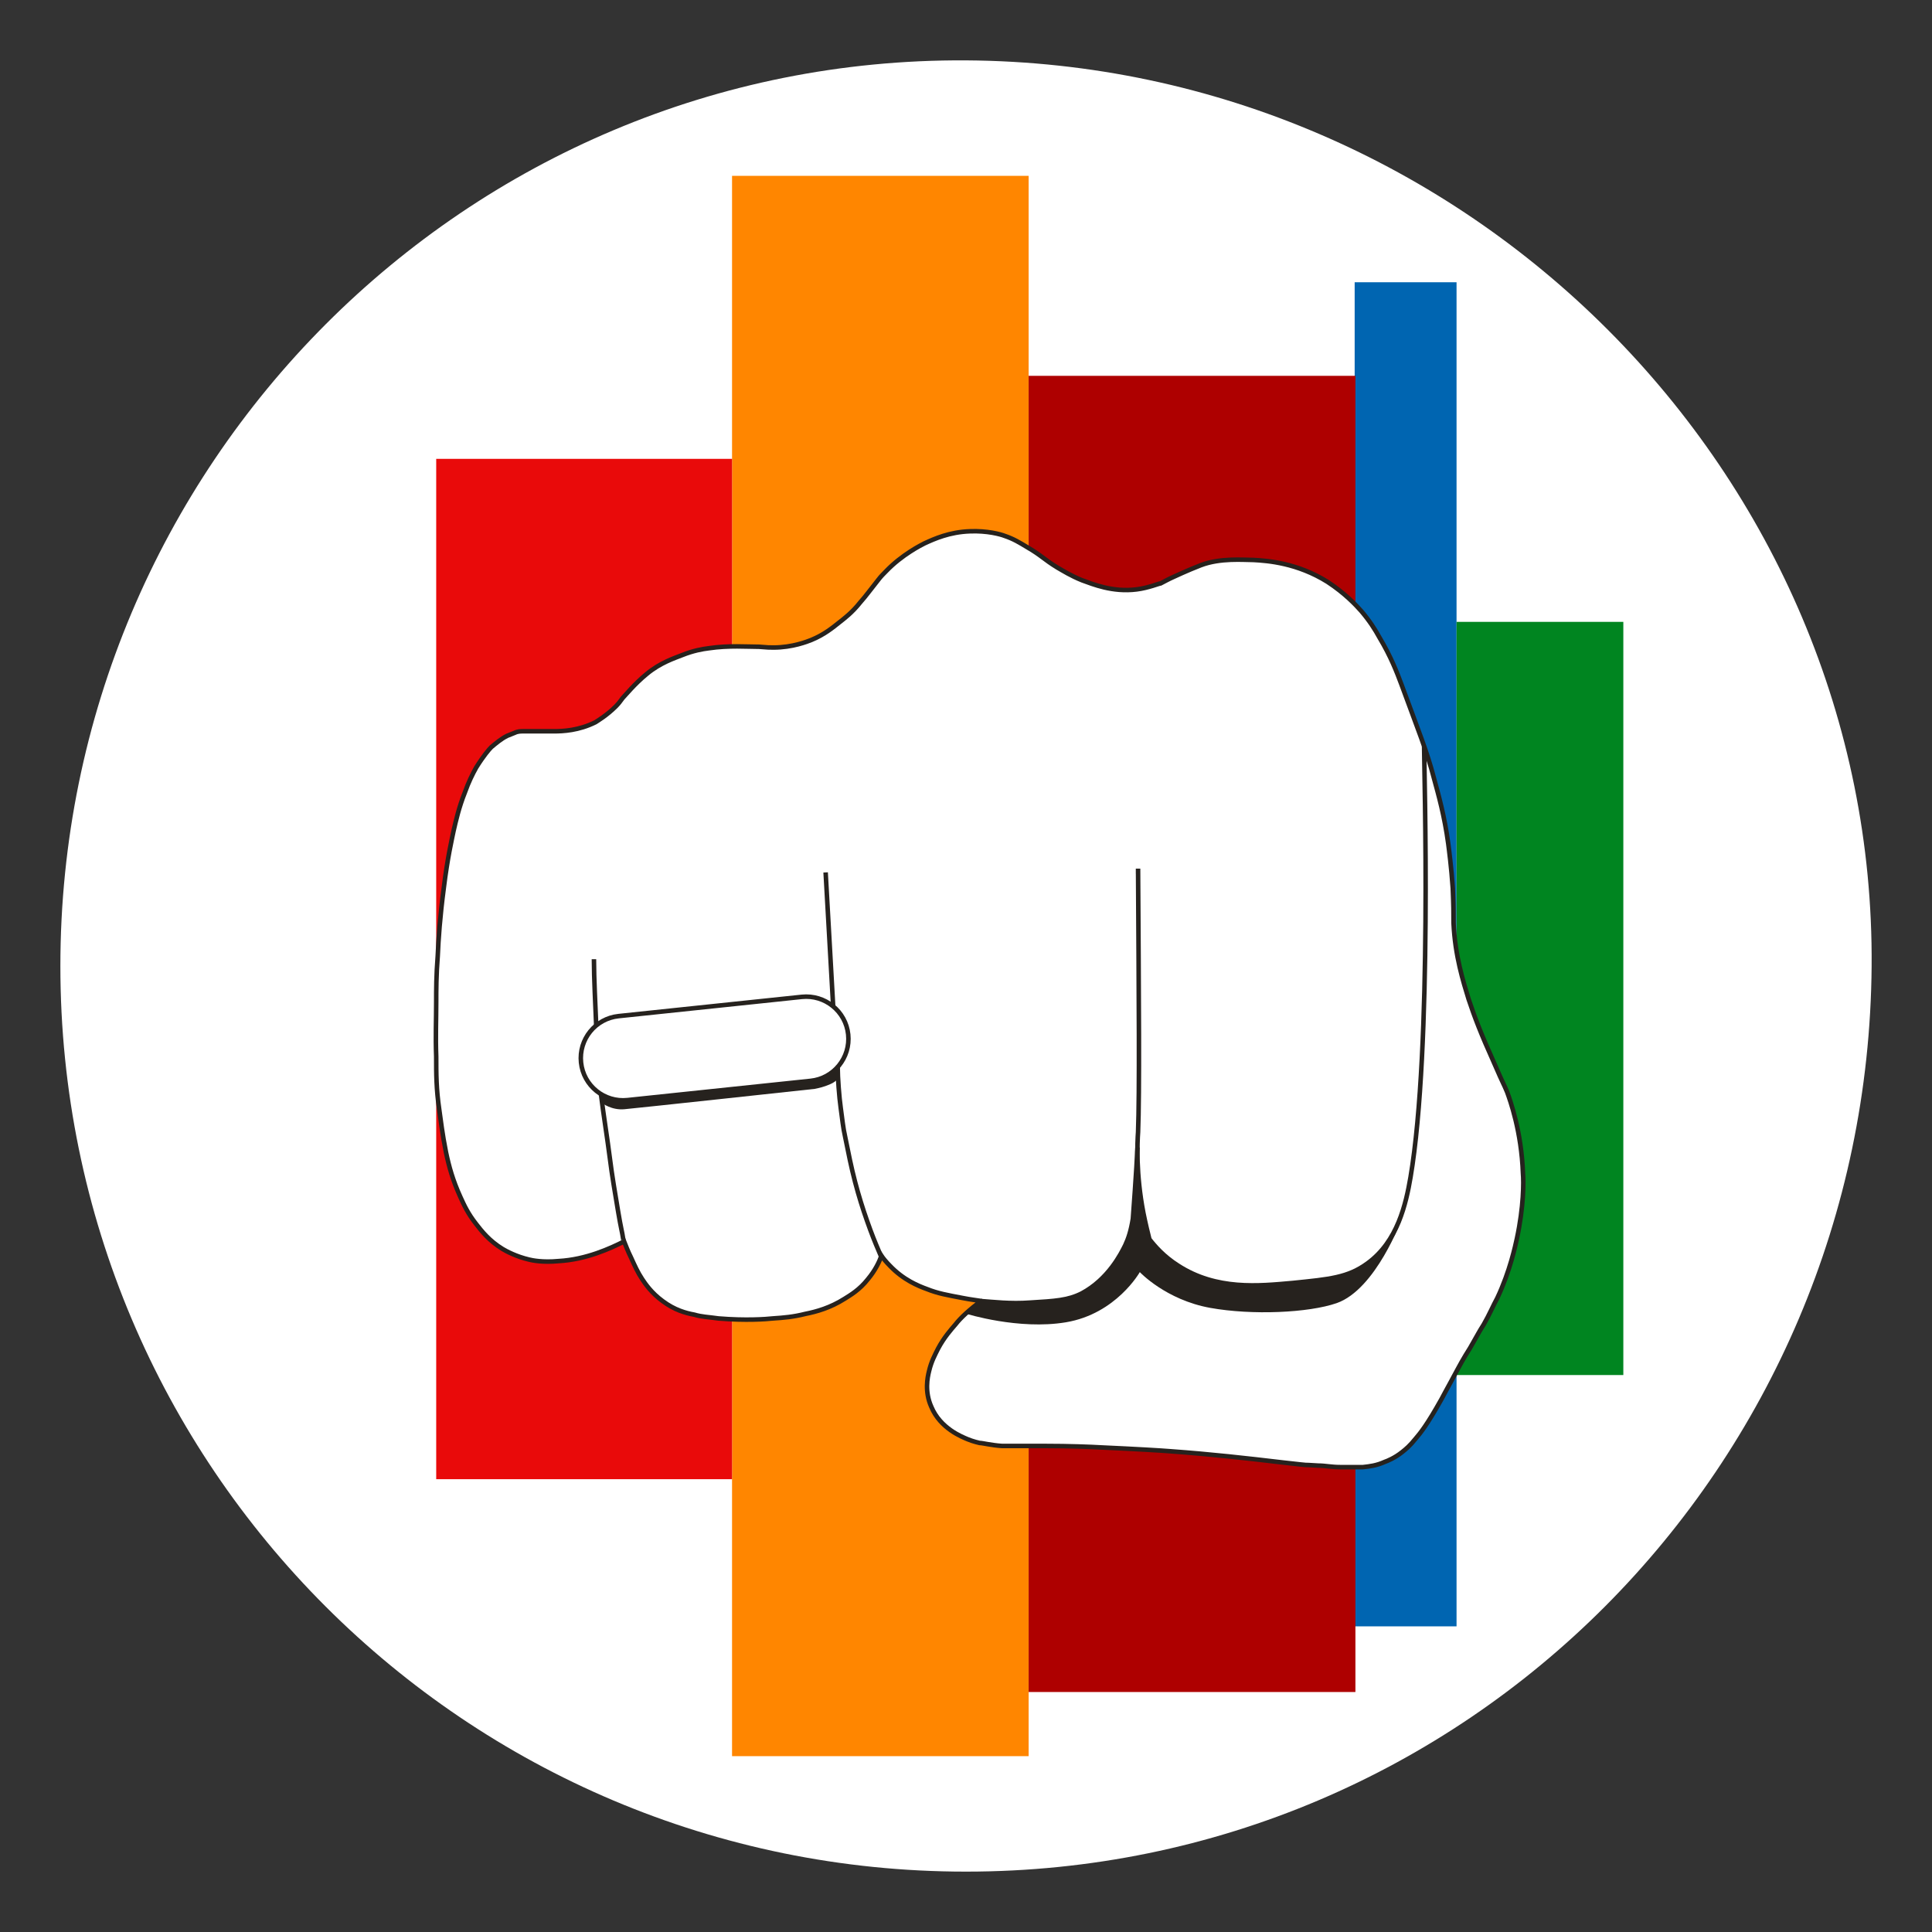
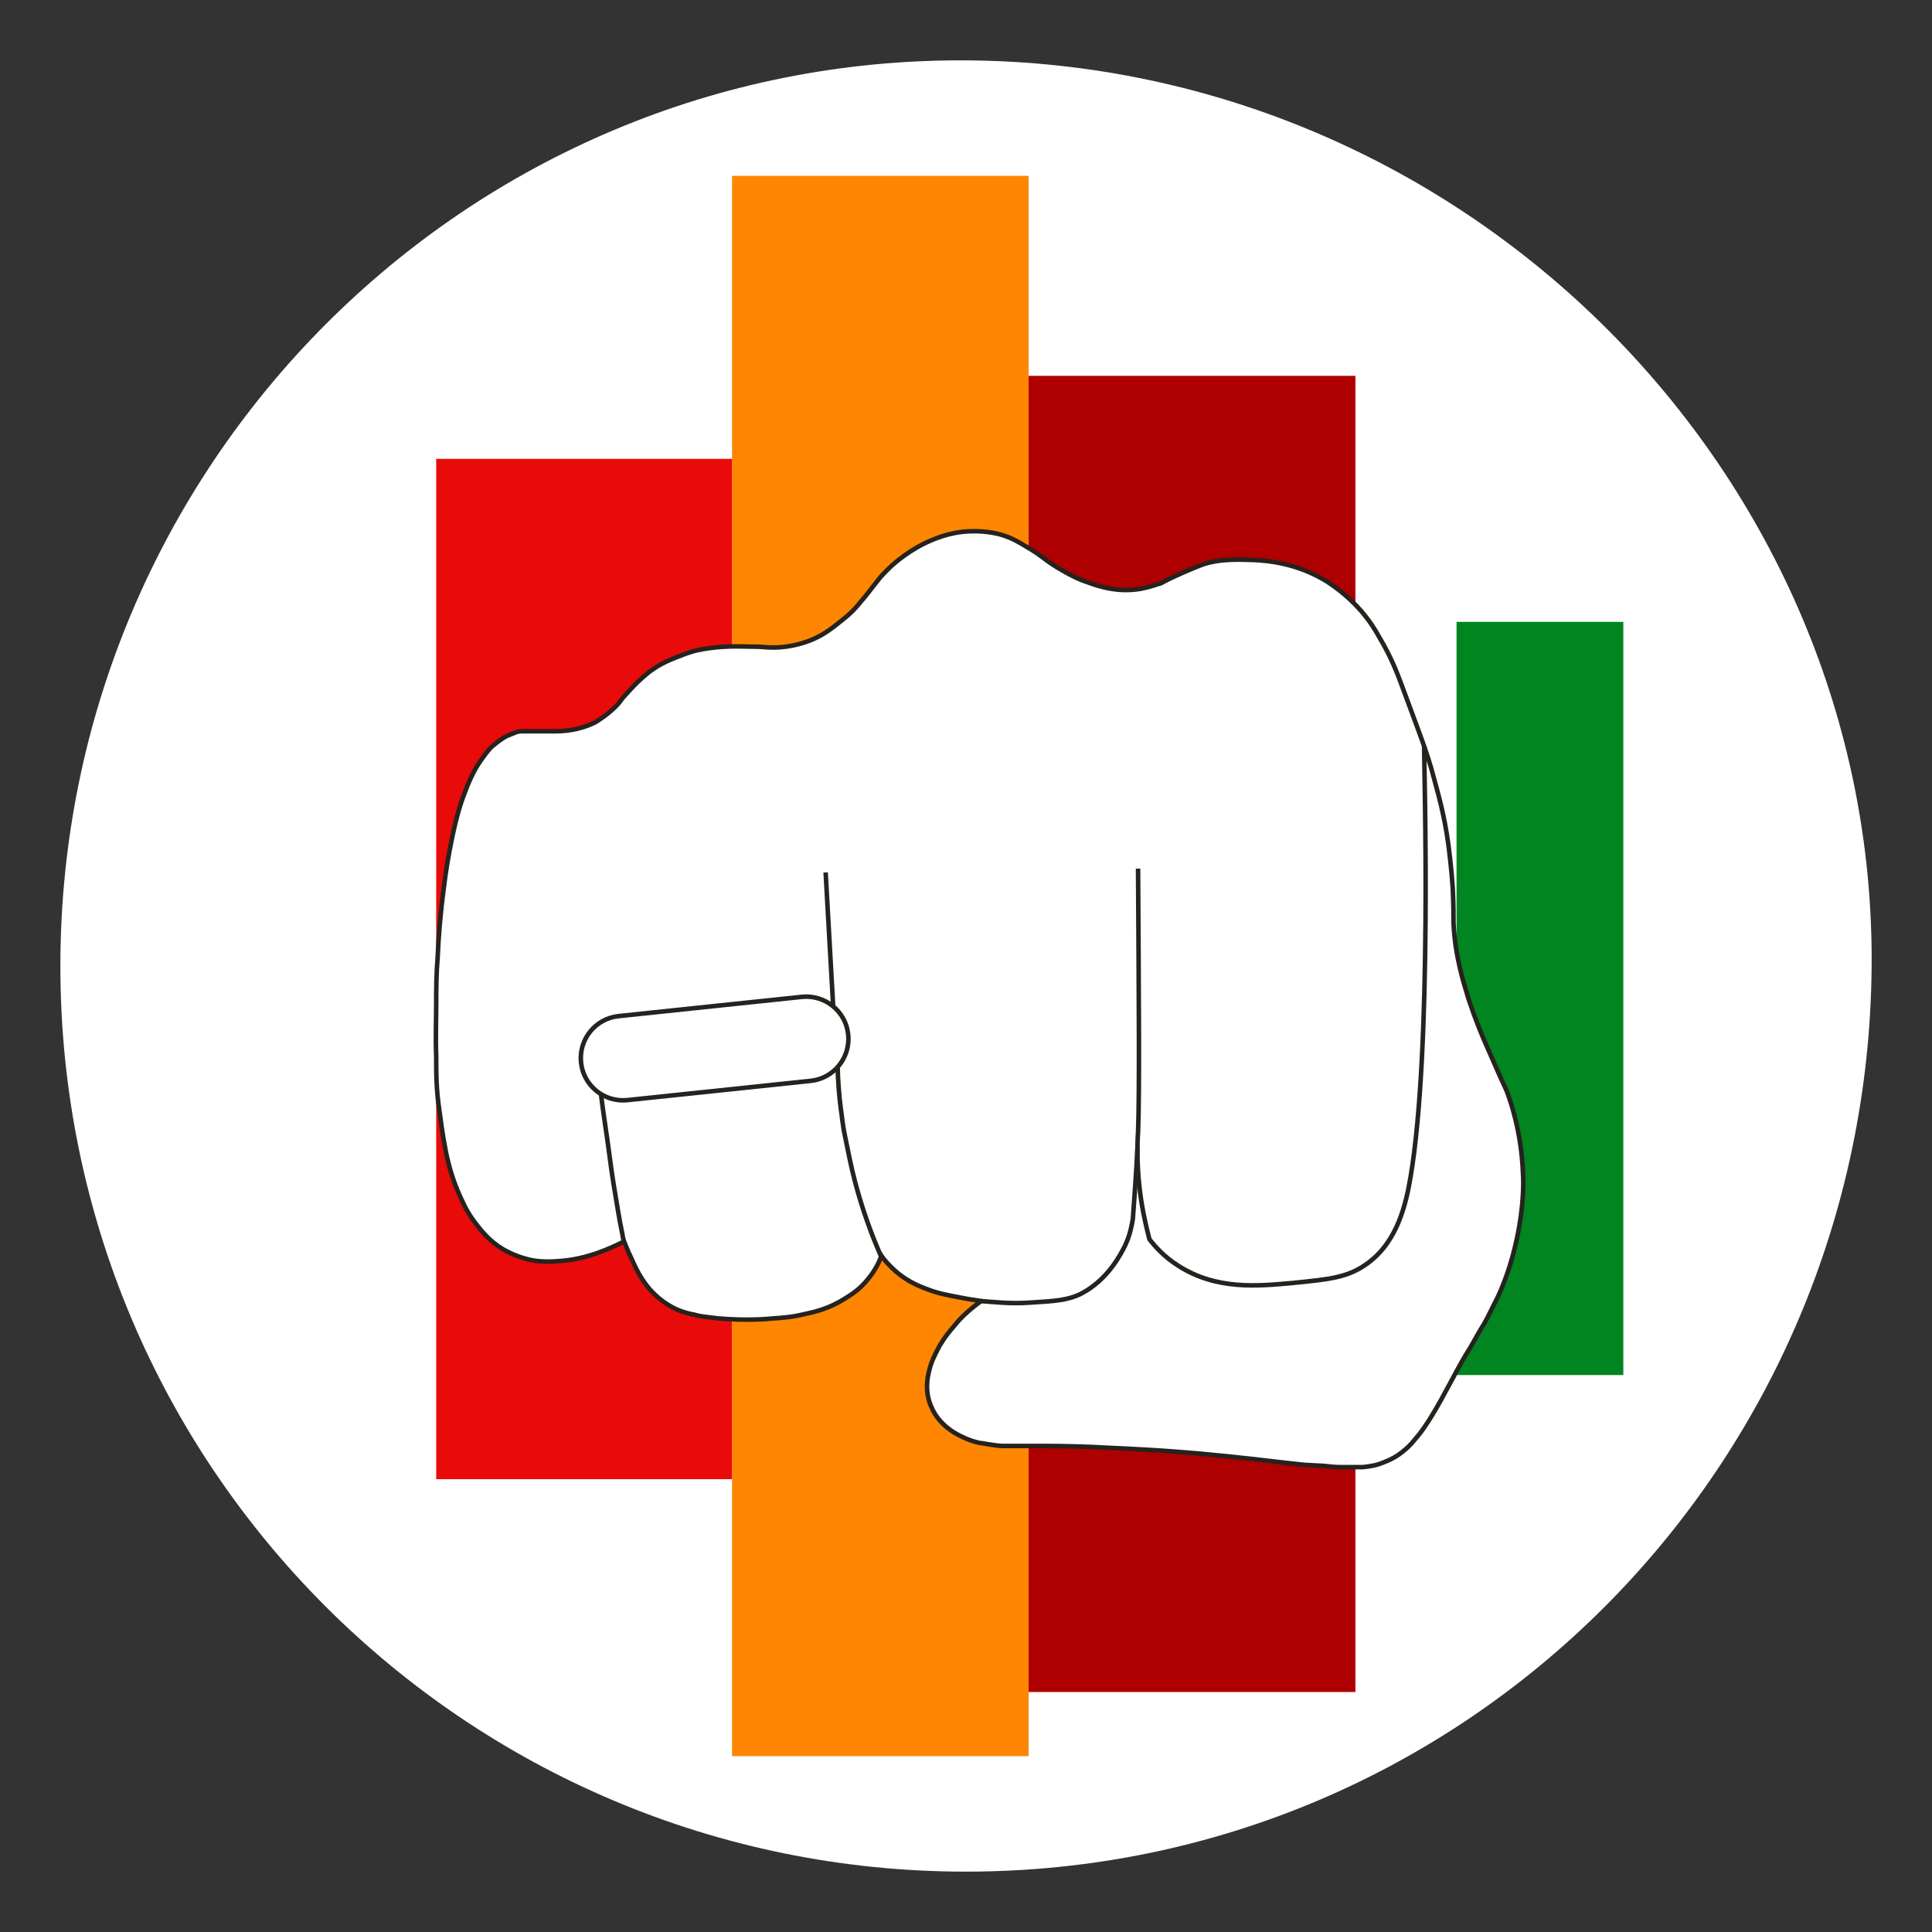
<svg xmlns="http://www.w3.org/2000/svg" width="256" height="256" viewBox="0 0 256 256" fill="none">
  <rect x="0" y="0" width="256" height="256" fill="#333333" stroke="none" />
  <g id="ring_fist_mass">
    <g id="ring_fist_mass_2">
      <path id="darkmodeMask" d="M248 128C247.5 194.3 194.3 248 128 248C61.7 248 8 194.3 8 128C8 61.7 61.7 7.6 128 8C194.4 8.4 248.5 62.9 248 128Z" fill="white" />
      <g id="stripes">
        <path id="Vector" d="M136.3 23.3H97V232.7H136.3V23.3Z" fill="#FF8600" />
-         <path id="Vector 2" d="M193 37.4H179.5V215.5H193V37.4Z" fill="#0065B1" />
        <path id="Vector 3" d="M97 60.8H57.8V196H97V60.8Z" fill="#E90A0A" />
        <path id="Vector 4" d="M179.6 49.8H136.3V224.2H179.6V49.8Z" fill="#AE0000" />
        <path id="Vector 5" d="M215.1 82.4H193V182.2H215.1V82.4Z" fill="#008520" />
      </g>
      <path id="whiteFill" d="M128.5 70.4C130.8 70.3 132.599 70.8 133.1 71C134.3 71.4 135.1 71.9 136.1 72.5C138 73.6 138.3 74.1 140.1 75.2C140.8 75.6 141.9 76.3 143.4 76.9C144.8 77.4 147.4 78.5 150.6 78.1C152.199 77.9 153.599 77.3 153.8 77.3C154.4 77 154.7 76.8 155.6 76.4C155.6 76.4 157.3 75.6 159.1 74.9C161.699 73.9 164.799 74.2 166.1 74.2C168 74.3 171.9 74.6 175.9 77.1C178.2 78.6 179.7 80.2 180.4 81C181.5 82.3 182.2 83.4 182.8 84.5C184.3 87 185.1 89.1 185.7 90.7C187.9 96.7 189.1 99.6 190 103.1C190.6 105.3 191.4 108.1 191.9 111.8C192 112.6 192.3 114.8 192.5 117.7C192.6 120.1 192.6 120.9 192.6 122.3C192.8 126.7 193.9 130.1 194.6 132.4C195.4 134.8 196.2 136.9 198 140.9C199.3 143.9 199.2 143.5 199.7 144.7C200.1 145.801 201.6 149.901 201.8 155.5C201.9 156.6 201.9 159.9 201 164.1C200.8 165 200.1 168.4 198.4 172C197.9 172.9 197.3 174.3 196.6 175.5C195.9 176.6 195.9 176.7 194.8 178.6C193.8 180.2 193.7 180.4 192.3 183C191.6 184.3 191.2 185 191 185.4C189.1 188.8 188.2 189.9 187.6 190.6C186.8 191.6 186.3 192 185.8 192.4C184.8 193.2 183.8 193.6 183.5 193.7C182.4 194.2 181.5 194.3 180.6 194.4H177.6C176.4 194.4 175.6 194.2 174.7 194.2C171.8 194 174.6 194.3 170.1 193.8C165 193.2 160.599 192.7 155.1 192.3C153.899 192.2 150.499 192 146.1 191.8C144.4 191.7 141.5 191.6 138.7 191.6H132.8C131.3 191.5 130.2 191.2 129.8 191.2C129.788 191.198 128.896 190.998 128.2 190.7C127.5 190.4 124.6 189.3 123.4 186.4C122.501 184.4 122.9 182.501 123.1 181.7C123.4 180.401 123.9 179.5 124.3 178.7C125.1 177.201 126 176.2 126.6 175.5C127.3 174.6 128.5 173.5 130 172.4H130.1C129.5 172.3 128.599 172.2 127.6 172C125.5 171.6 124.3 171.4 122.8 170.8C121.7 170.4 119.7 169.6 117.9 167.7C117.4 167.2 117 166.7 116.8 166.4C116.5 167.2 116 168.3 115 169.5C113.9 170.9 112.7 171.6 111.9 172.1C110 173.3 108.2 173.8 106.7 174.1C105.1 174.5 103.9 174.6 102.4 174.7C101.5 174.8 98.8 175 95.2 174.7C93.8 174.5 93 174.5 92 174.2C90.9 174 89.4 173.6 87.8 172.4C86.3 171.3 85.5 170.1 85.1 169.5C84.5 168.6 84.1 167.7 83.6 166.6C83.2 165.8 82.9 165 82.7 164.5C80.9 165.4 77.7 166.9 74 167.1C71.9 167.3 70.5 167 70.1 166.9C68.4 166.5 67.1 165.8 66.6 165.5C64.8 164.4 63.8 163.1 63.1 162.2C62 160.8 61.5 159.7 61 158.6C60 156.4 59.5 154.6 59.1 152.7C58.6 150.201 58.4 148.4 58.2 147C57.8 144.3 57.8 142.3 57.8 140C57.7 137.3 57.8 135.2 57.8 132.8C57.8 131.2 57.8 129.2 58 126.7C58.1 124.4 58.3 121.5 58.8 117.7C59.3 113.6 59.9 111.1 60.1 110.1C60.4 108.8 60.8 107 61.6 105C62.099 103.6 62.6 102.6 63.1 101.7C64.099 100.101 64.799 99.3 65.1 99C65.7 98.5 66.4 97.9 67.2 97.5C67.7 97.3 68.2 97.1 68.2 97.1C68.6 96.9 69 96.9 69.3 96.9H73.4C74.6 96.9 76.701 96.8 78.9 95.7C79.201 95.5 80.4 94.8 81.6 93.6C82 93.2 82.2 92.9 82.5 92.5C82.8 92.2 84.1 90.6 85.7 89.3C87.5 87.8 89.4 87.2 90.4 86.8C91.9 86.2 93.1 86 93.9 85.9C96.6 85.5 99 85.7 100.6 85.7C101.9 85.8 101.8 85.8 102.5 85.8C105 85.8 107 85 107.5 84.8C109.2 84.1 110.3 83.2 111.3 82.4C111.8 82 112.9 81.2 114 79.8C114.8 78.9 115.2 78.3 116.4 76.8C116.7 76.4 117.1 76 117.4 75.7C119.5 73.501 122.1 72.2 122.5 72C123.8 71.4 125.8 70.5 128.5 70.4Z" fill="white" />
      <g id="blackStroke">
        <path id="Vector_2" d="M130 172.4C128.5 173.5 127.3 174.6 126.6 175.5C126 176.2 125.1 177.2 124.3 178.7C123.9 179.5 123.4 180.4 123.1 181.7C122.9 182.5 122.5 184.4 123.4 186.4C124.6 189.3 127.5 190.4 128.2 190.7C128.9 191 129.8 191.2 129.8 191.2C130.2 191.2 131.3 191.5 132.8 191.6H138.7C141.5 191.6 144.4 191.7 146.1 191.8C150.5 192 153.9 192.2 155.1 192.3C160.6 192.7 165 193.2 170.1 193.8C174.6 194.3 171.8 194 174.7 194.2C175.6 194.2 176.4 194.4 177.6 194.4H180.6C181.5 194.3 182.4 194.2 183.5 193.7C183.8 193.6 184.8 193.2 185.8 192.4C186.3 192 186.8 191.6 187.6 190.6C188.2 189.9 189.1 188.8 191 185.4C191.2 185 191.6 184.3 192.3 183C193.7 180.4 193.8 180.2 194.8 178.6C195.9 176.7 195.9 176.6 196.6 175.5C197.3 174.3 197.9 172.9 198.4 172C200.1 168.4 200.8 165 201 164.1C201.9 159.9 201.9 156.6 201.8 155.5C201.6 149.9 200.1 145.8 199.7 144.7C199.2 143.5 199.3 143.9 198 140.9C196.2 136.9 195.4 134.8 194.6 132.4C193.9 130.1 192.8 126.7 192.6 122.3C192.6 120.9 192.6 120.1 192.5 117.7C192.3 114.8 192 112.6 191.9 111.8C191.4 108.1 190.6 105.3 190 103.1C189.1 99.6 187.9 96.7 185.7 90.7C185.1 89.1 184.3 87 182.8 84.5C182.2 83.4 181.5 82.3 180.4 81C179.7 80.2 178.2 78.6 175.9 77.1C171.9 74.6 168 74.3 166.1 74.2C164.8 74.2 161.7 73.9 159.1 74.9C157.3 75.6 155.6 76.4 155.6 76.4C154.7 76.8 154.4 77 153.8 77.3C153.6 77.3 152.2 77.9 150.6 78.1C147.4 78.5 144.8 77.4 143.4 76.9C141.9 76.3 140.8 75.6 140.1 75.2C138.3 74.1 138 73.6 136.1 72.5C135.1 71.9 134.3 71.4 133.1 71C132.6 70.8 130.8 70.3 128.5 70.4C125.8 70.5 123.8 71.4 122.5 72C122.1 72.2 119.5 73.5 117.4 75.7C117.1 76 116.7 76.4 116.4 76.8C115.2 78.3 114.8 78.9 114 79.8C112.9 81.2 111.8 82 111.3 82.4C110.3 83.2 109.2 84.1 107.5 84.8C107 85 105 85.8 102.5 85.8C101.8 85.8 101.9 85.8 100.6 85.7C99 85.7 96.6 85.5 93.9 85.9C93.1 86 91.9 86.2 90.4 86.8C89.4 87.2 87.5 87.8 85.7 89.3C84.1 90.6 82.8 92.2 82.5 92.5C82.2 92.9 82 93.2 81.6 93.6C80.4 94.8 79.2 95.5 78.9 95.7C76.7 96.8 74.6 96.9 73.4 96.9H69.3C69 96.9 68.6 96.9 68.2 97.1C68.2 97.1 67.7 97.3 67.2 97.5C66.4 97.9 65.7 98.5 65.1 99C64.8 99.3 64.1 100.1 63.1 101.7C62.6 102.6 62.1 103.6 61.6 105C60.8 107 60.4 108.8 60.1 110.1C59.9 111.1 59.3 113.6 58.8 117.7C58.3 121.5 58.1 124.4 58 126.7C57.8 129.2 57.8 131.2 57.8 132.8C57.8 135.2 57.7 137.3 57.8 140C57.8 142.3 57.8 144.3 58.2 147C58.4 148.4 58.6 150.2 59.1 152.7C59.5 154.6 60 156.4 61 158.6C61.5 159.7 62 160.8 63.1 162.2C63.8 163.1 64.8 164.4 66.6 165.5C67.1 165.8 68.4 166.5 70.1 166.9C70.5 167 71.9 167.3 74 167.1C77.7 166.9 80.9 165.4 82.7 164.5C82.9 165 83.2 165.8 83.6 166.6C84.1 167.7 84.5 168.6 85.1 169.5C85.5 170.1 86.3 171.3 87.8 172.4C89.4 173.6 90.9 174 92 174.2C93 174.5 93.8 174.5 95.2 174.7C98.8 175 101.5 174.8 102.4 174.7C103.9 174.6 105.1 174.5 106.7 174.1C108.2 173.8 110 173.3 111.9 172.1C112.7 171.6 113.9 170.9 115 169.5C116 168.3 116.5 167.2 116.8 166.4C117 166.7 117.4 167.2 117.9 167.7C119.7 169.6 121.7 170.4 122.8 170.8C124.3 171.4 125.5 171.6 127.6 172C128.6 172.2 129.5 172.3 130.1 172.4H130Z" stroke="#26221E" stroke-width="0.6" stroke-miterlimit="10" />
        <path id="Vector_3" d="M79.63 144.98C79.93 147.48 80.5 151 80.8 153.4C81.1 155.8 81.5 158.1 81.9 160.5C82.3 162.9 82.4 163 82.6 164.3" stroke="#26221E" stroke-width="0.6" stroke-miterlimit="10" />
-         <path id="Vector_4" d="M78.7 127.1C78.7 129.7 78.9 133.28 79 135.88" stroke="#26221E" stroke-width="0.6" stroke-miterlimit="10" />
        <path id="Vector_5" d="M111 141.38C111 142.78 111.2 145.4 111.4 146.8C111.6 148.2 111.7 149.4 112 150.7C112.4 152.7 112.8 154.7 113.3 156.6C113.8 158.5 114.3 160.1 114.9 161.8C115.5 163.5 115.9 164.5 116.5 165.9C117.1 167.3 116.6 166.2 116.7 166.3" stroke="#26221E" stroke-width="0.6" stroke-miterlimit="10" />
        <path id="Vector_6" d="M109.4 115.6C109.7 121.1 110.1 127.85 110.4 133.35" stroke="#26221E" stroke-width="0.6" stroke-miterlimit="10" />
        <path id="Vector_7" d="M150.72 152.05C150.62 154.71 150.11 161.5 150.11 161.5C149.85 163.1 149.52 164.1 149.1 165C148.6 166 146.9 169.5 143.3 171.4C141.5 172.3 139.8 172.4 136.5 172.6C133.9 172.8 131.5 172.5 130 172.4" stroke="#26221E" stroke-width="0.6" stroke-miterlimit="10" />
        <path id="Vector_8" d="M188.7 98.89C188.7 101.89 189.8 138.9 186.9 156C186.3 159.5 185.2 164.5 181.2 167.4C178.6 169.3 176.2 169.5 171.3 170C166.8 170.4 161.2 171 156.1 167.7C154.2 166.5 153 165.1 152.3 164.2C152.1 163.4 151.8 162.2 151.5 160.7C150.5 155.5 150.7 151.4 150.8 150C151 144.8 150.9 132.3 150.8 115.1C150.8 115.33 150.8 115.57 150.8 115.8" stroke="#26221E" stroke-width="0.6" stroke-miterlimit="10" />
        <path id="Vector_9" d="M81.97 134.64L106.24 132.09C109.32 131.77 112.07 134 112.39 137.07C112.71 140.15 110.48 142.9 107.41 143.22L83.14 145.77C80.06 146.09 77.31 143.86 76.99 140.79C76.67 137.71 78.9 134.96 81.97 134.64Z" stroke="#26221E" stroke-width="0.6" stroke-miterlimit="10" />
      </g>
-       <path id="blackFill" d="M150.72 155.12C150.722 155.153 151.183 162.685 152.64 164.61C153.57 165.86 155.75 167.96 157.13 168.49C162.87 170.71 167.61 170.22 167.61 170.22C167.674 170.216 176.121 169.735 178.87 168.6C181.85 167.37 182.54 166.239 183.4 165.02C184.061 164.089 185.74 161 185.74 161V161.52C185.74 161.52 182.32 170.85 177.12 172.67C173.41 173.96 165.92 174.3 160.36 173.3C154.48 172.24 151.03 168.56 151.03 168.56C151.03 168.56 147.92 174.09 141.24 175.21C134.993 176.258 128.028 174.079 128 174.07L128.01 174.06L129.89 172.36C129.89 172.36 136.5 172.53 137.67 172.51C145.49 172.38 146.46 168.63 148.72 165.58C150.266 163.485 150.718 155.159 150.72 155.12ZM110.83 141.38C110.83 141.38 111.01 141.78 111.09 142.79C110.65 143.8 107.97 144.28 107.97 144.28C107.868 144.291 84.416 146.831 82.72 146.98C81.033 147.129 79.799 146.175 79.78 146.16L79.79 146.15V145.01L82.18 145.71L86.84 145.17L105.57 143.34C105.605 143.336 108.684 142.957 109.6 142.49C109.97 142.3 110.83 141.38 110.83 141.38Z" fill="#26221E" />
    </g>
  </g>
</svg>